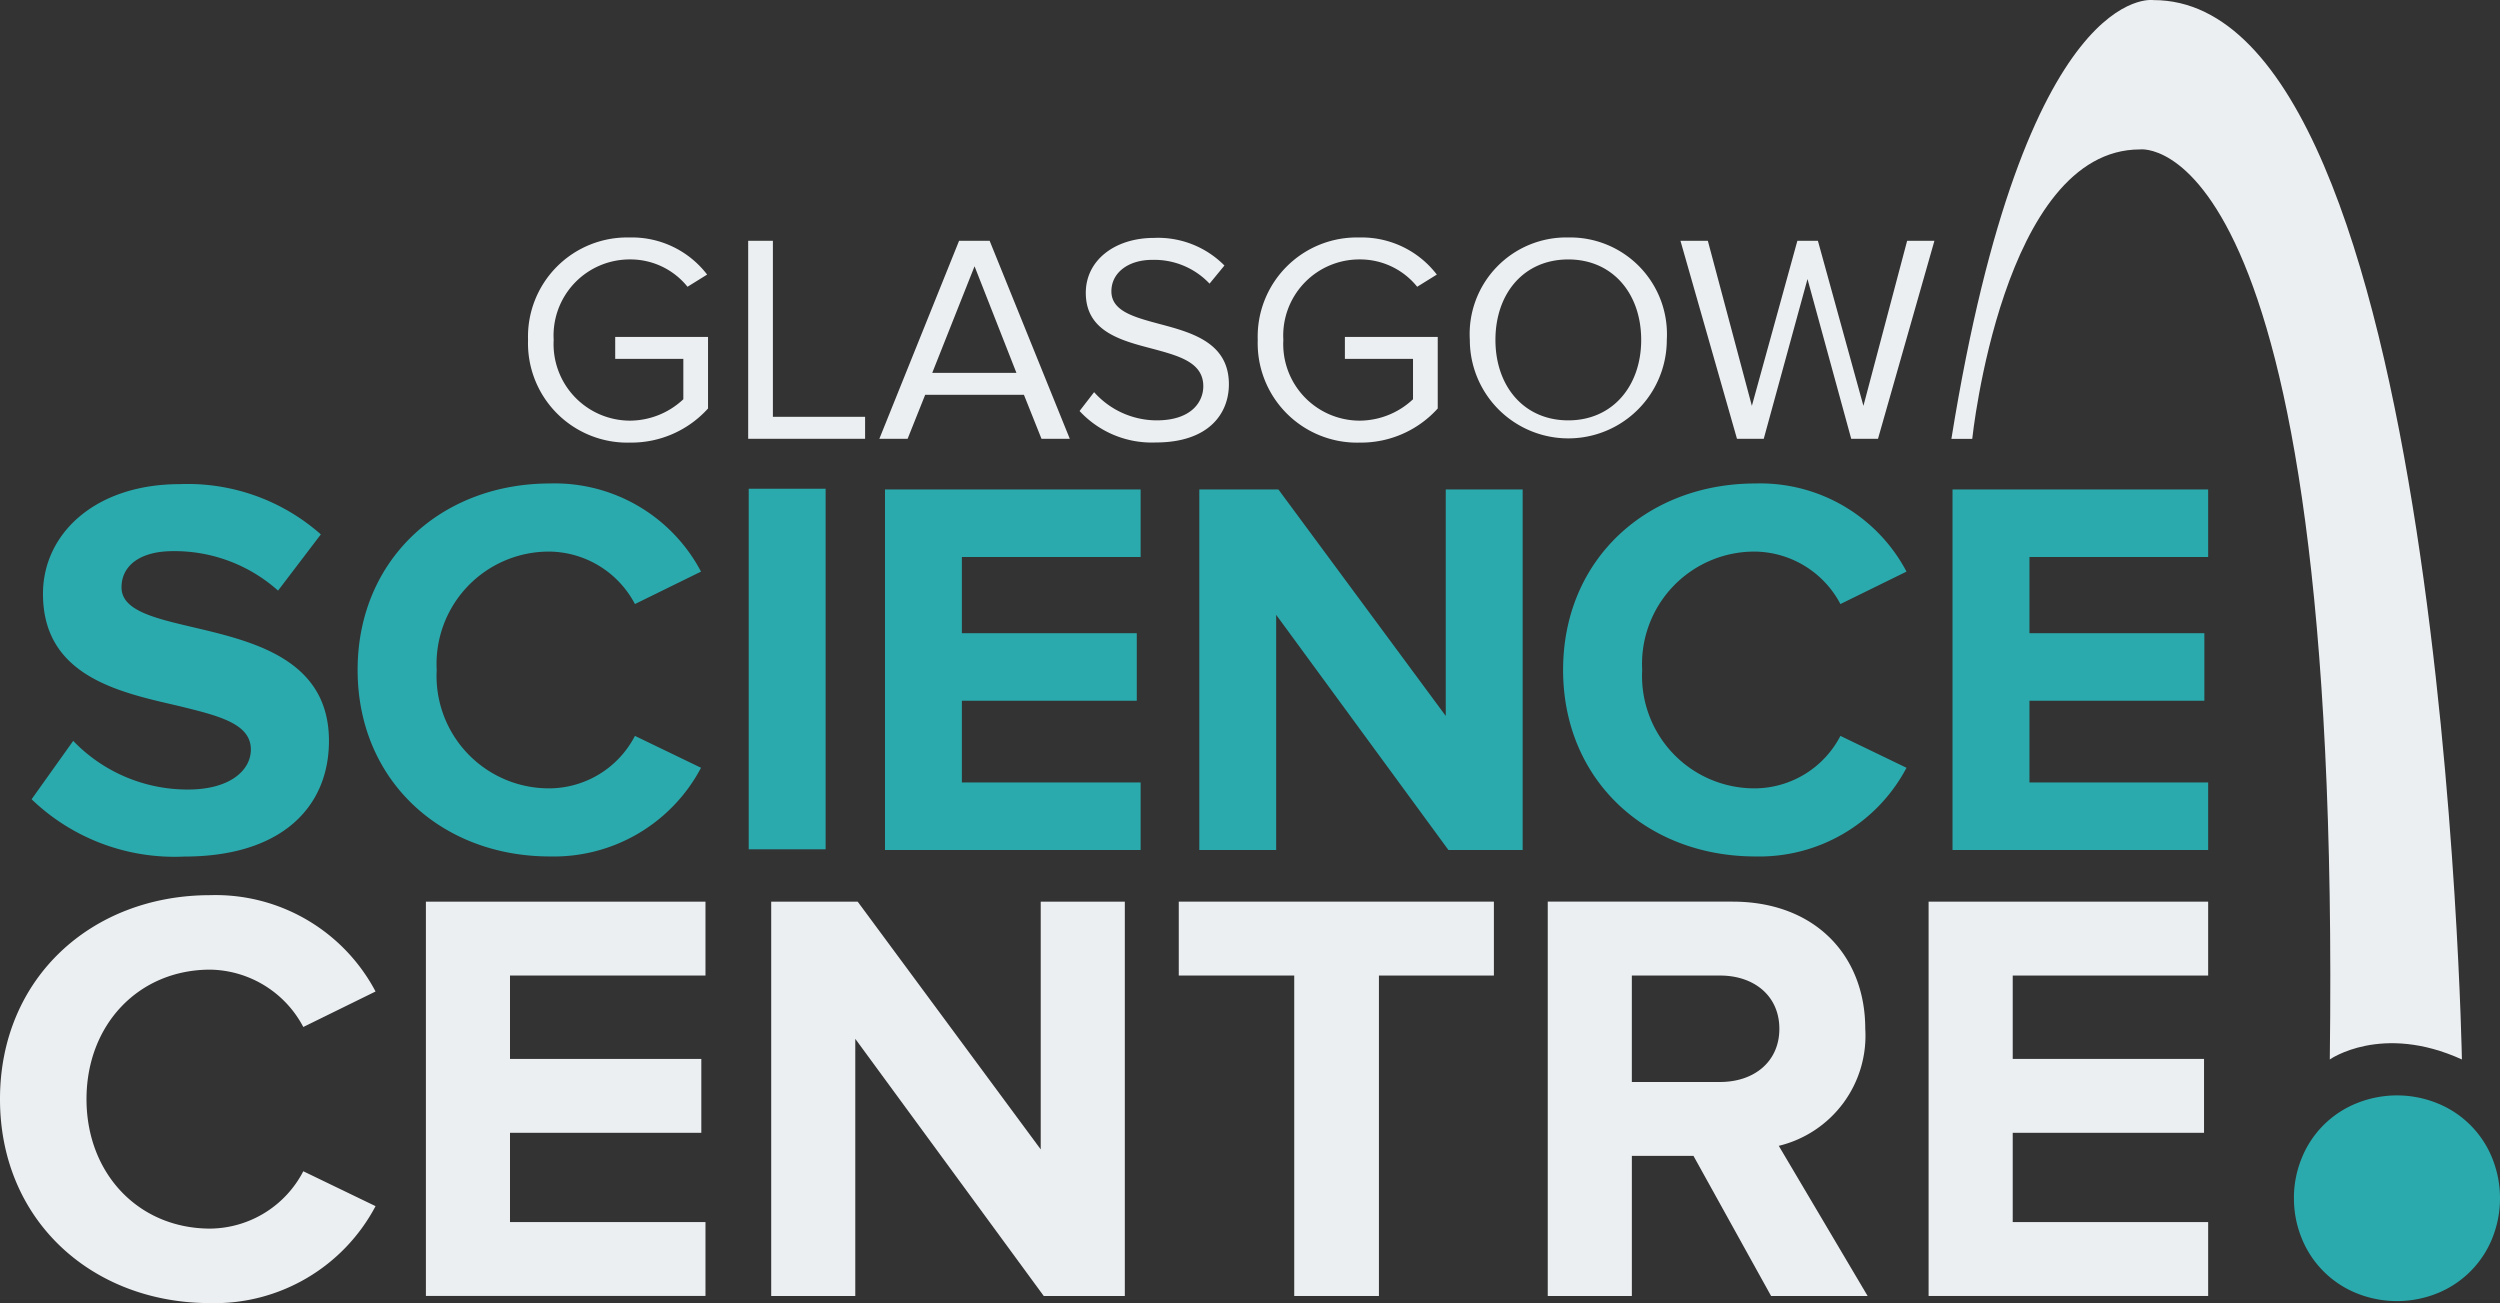
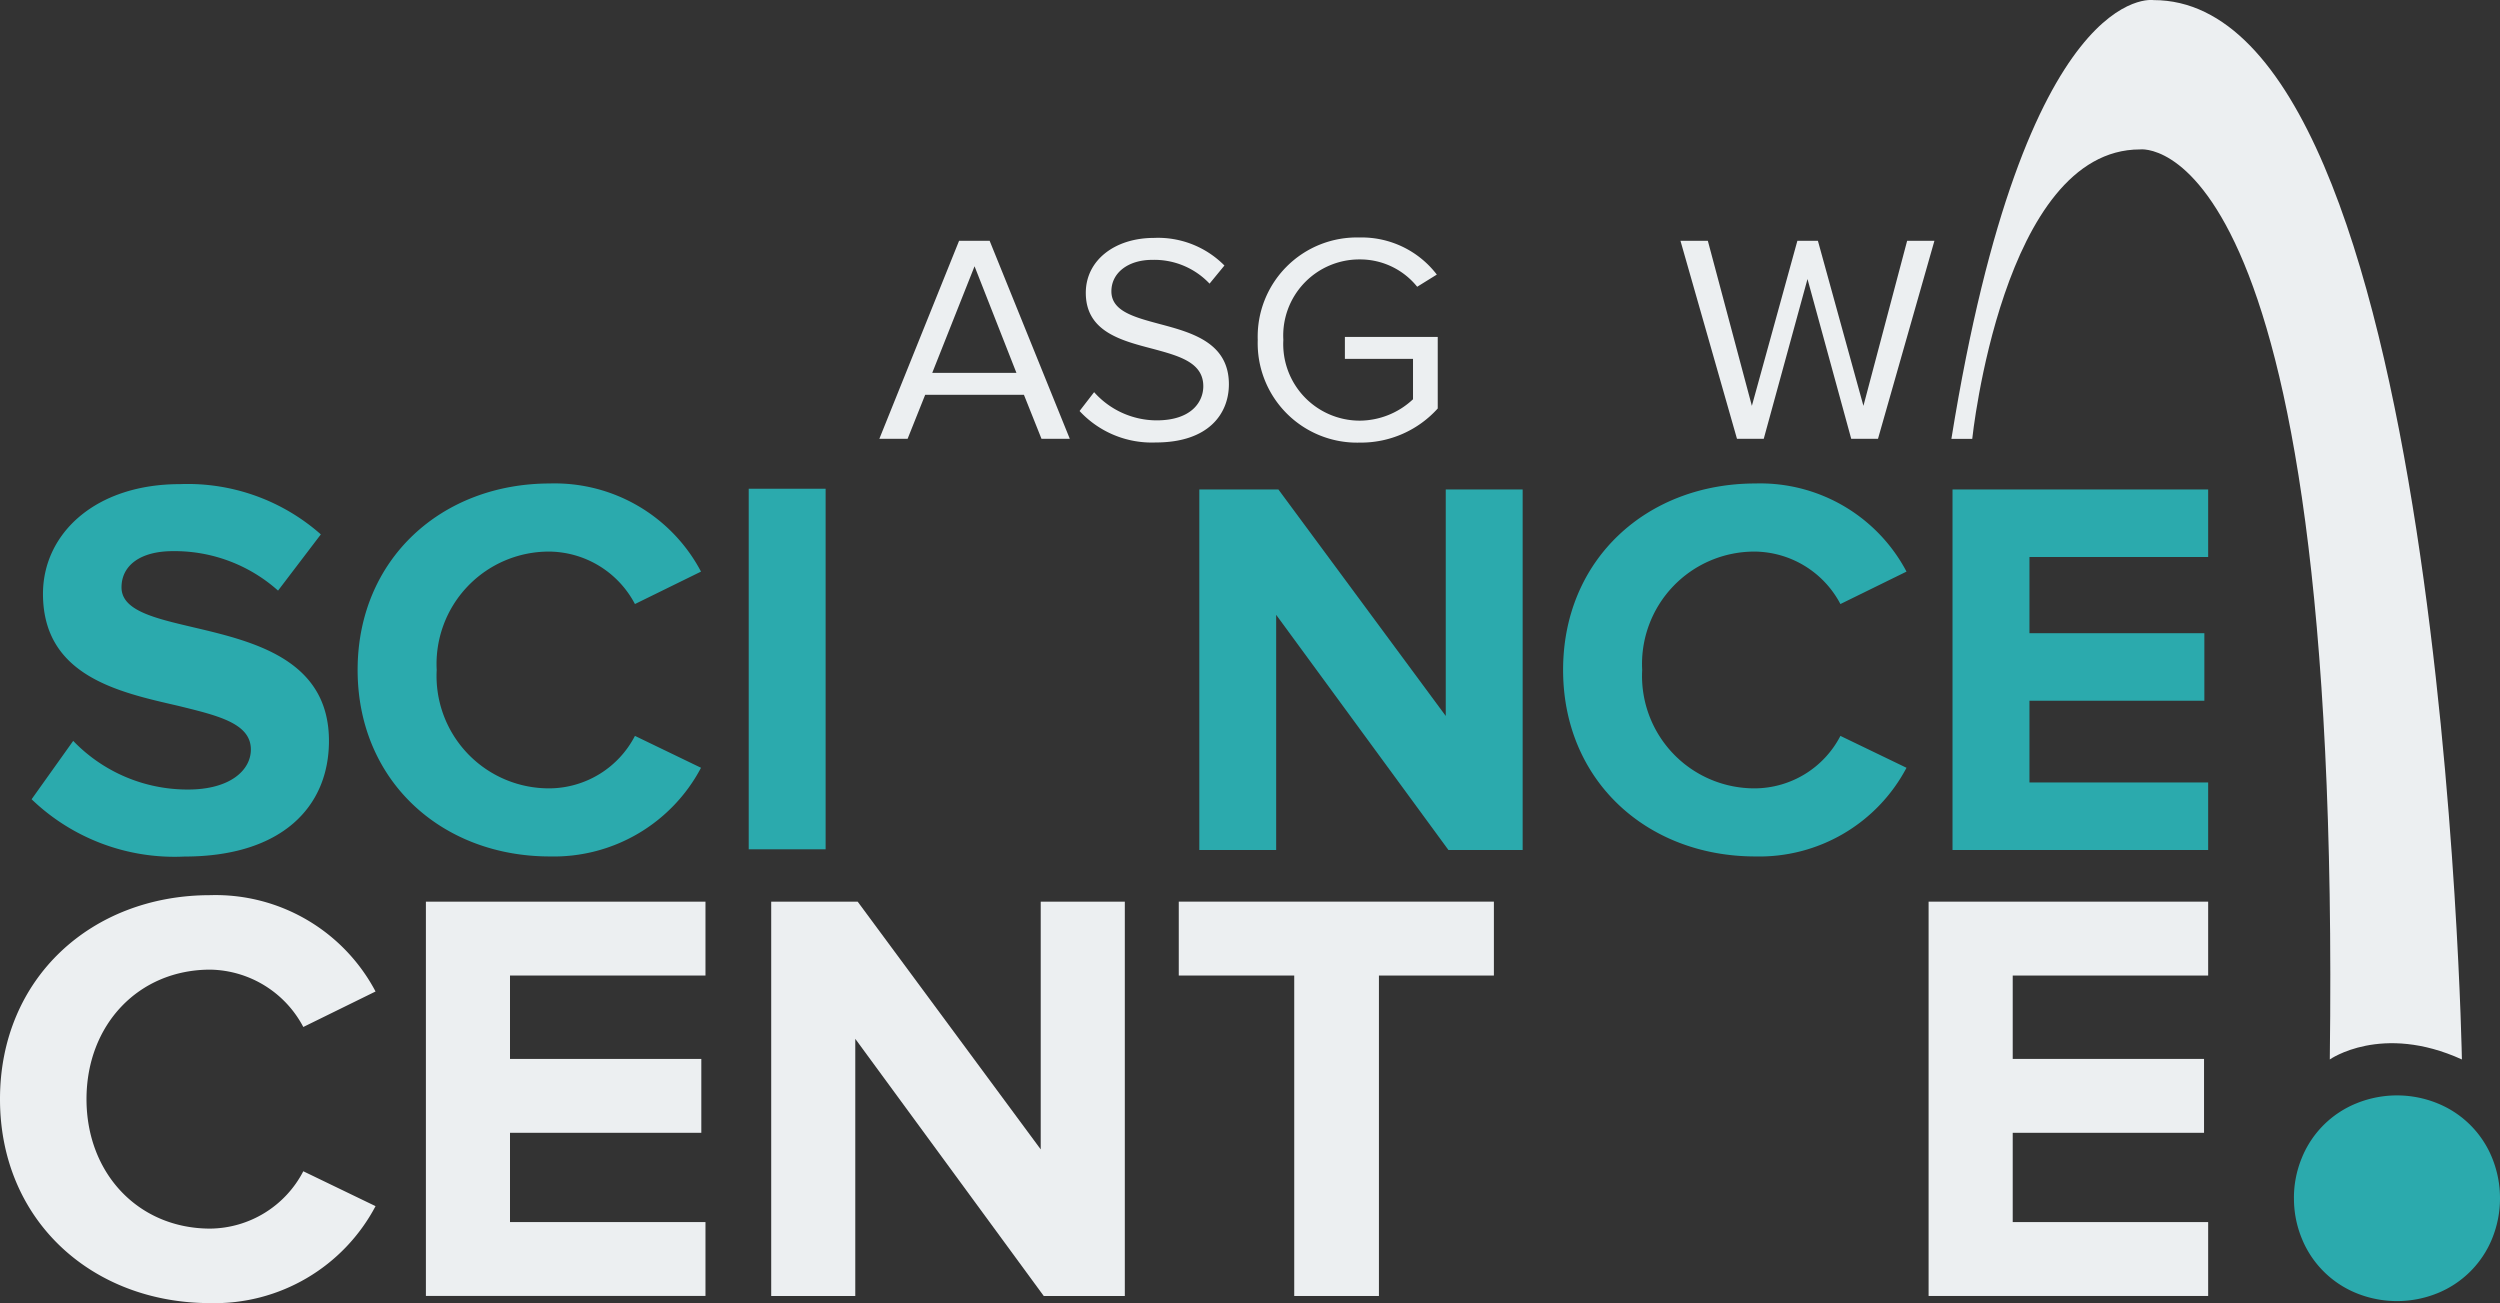
<svg xmlns="http://www.w3.org/2000/svg" id="GSC" width="147.23" height="76.741" viewBox="0 0 147.23 76.741">
  <rect x="0" y="0" width="147.23" height="76.741" fill="#333333" stroke="none" />
  <defs>
    <clipPath id="clip-path">
      <rect id="Rectangle_144" data-name="Rectangle 144" width="147.23" height="76.741" fill="none" />
    </clipPath>
  </defs>
  <g id="Group_4021" data-name="Group 4021" clip-path="url(#clip-path)">
    <path id="Path_28" data-name="Path 28" d="M4.68,49.3a9.337,9.337,0,0,0,6.763,2.865c2.487,0,3.7-1.145,3.7-2.356,0-1.56-1.977-2.005-4.3-2.578-3.476-.8-7.943-1.751-7.943-6.591,0-3.533,3.063-6.461,8.07-6.461a11.844,11.844,0,0,1,8.294,2.96l-2.52,3.311a9.144,9.144,0,0,0-6.188-2.324c-1.946,0-3.031.86-3.031,2.133,0,1.369,1.947,1.815,4.243,2.355,3.509.828,7.974,1.879,7.974,6.686,0,3.884-2.775,6.812-8.517,6.812a12.141,12.141,0,0,1-8.995-3.374Z" transform="translate(-0.369 -5.668)" fill="#2baaad" />
    <path id="Path_29" data-name="Path 29" d="M25.249,45.118c0-6.526,4.945-10.983,11.323-10.983a9.738,9.738,0,0,1,8.9,5.19l-3.891,1.91a5.766,5.766,0,0,0-5.008-3.089,6.619,6.619,0,0,0-6.667,6.972,6.619,6.619,0,0,0,6.667,6.972A5.707,5.707,0,0,0,41.581,49l3.891,1.878a9.8,9.8,0,0,1-8.9,5.222c-6.379,0-11.323-4.458-11.323-10.984" transform="translate(-4.188 -5.662)" fill="#2baaad" />
    <rect id="Rectangle_143" data-name="Rectangle 143" width="4.529" height="21.234" transform="translate(44.093 28.783)" fill="#2baaad" />
-     <path id="Path_30" data-name="Path 30" d="M62.482,34.555H77.537v3.979H67.01v4.489h10.3V47H67.01V51.81H77.537v3.979H62.482Z" transform="translate(-10.363 -5.731)" fill="#2baaad" />
    <path id="Path_31" data-name="Path 31" d="M89.2,41.94V55.789H84.674V34.555H89.33l9.857,13.34V34.555h4.529V55.789H99.345Z" transform="translate(-14.044 -5.731)" fill="#2baaad" />
    <path id="Path_32" data-name="Path 32" d="M110.358,45.118c0-6.526,4.945-10.983,11.324-10.983a9.742,9.742,0,0,1,8.9,5.19l-3.892,1.91a5.767,5.767,0,0,0-5.008-3.089,6.618,6.618,0,0,0-6.666,6.972,6.618,6.618,0,0,0,6.666,6.972A5.708,5.708,0,0,0,126.69,49l3.892,1.878a9.8,9.8,0,0,1-8.9,5.222c-6.379,0-11.324-4.458-11.324-10.984" transform="translate(-18.304 -5.662)" fill="#2baaad" />
    <path id="Path_33" data-name="Path 33" d="M137.853,34.555h15.055v3.979H142.384v4.489h10.3V47h-10.3V51.81h10.524v3.979H137.853Z" transform="translate(-22.865 -5.731)" fill="#2baaad" />
    <path id="Path_34" data-name="Path 34" d="M0,75.212C0,68.073,5.407,63.2,12.384,63.2a10.654,10.654,0,0,1,9.733,5.673l-4.255,2.09a6.31,6.31,0,0,0-5.478-3.377c-4.221,0-7.29,3.238-7.29,7.626s3.07,7.625,7.29,7.625a6.246,6.246,0,0,0,5.478-3.377l4.255,2.054a10.72,10.72,0,0,1-9.733,5.711C5.407,87.223,0,82.349,0,75.212" transform="translate(0 -10.482)" fill="#eceff1" />
    <path id="Path_35" data-name="Path 35" d="M30.069,63.658H46.534V68.01H35.022v4.91H46.289v4.351H35.022v5.258H46.534V86.88H30.069Z" transform="translate(-4.987 -10.558)" fill="#eceff1" />
    <path id="Path_36" data-name="Path 36" d="M59.4,71.736V86.881H54.449V63.658h5.092l10.78,14.589V63.658h4.953V86.881H70.5Z" transform="translate(-9.031 -10.558)" fill="#eceff1" />
    <path id="Path_37" data-name="Path 37" d="M90.023,68.009h-6.8V63.657h18.558v4.353H95.011V86.881H90.023Z" transform="translate(-13.803 -10.558)" fill="#eceff1" />
-     <path id="Path_38" data-name="Path 38" d="M117.856,78.63h-3.629v8.251h-4.953V63.657h10.884c4.849,0,7.815,3.169,7.815,7.487a6.67,6.67,0,0,1-5.094,6.894l5.233,8.843h-5.685Zm1.57-10.62h-5.2v6.268h5.2c1.989,0,3.488-1.184,3.488-3.133s-1.5-3.135-3.488-3.135" transform="translate(-18.124 -10.558)" fill="#eceff1" />
    <path id="Path_39" data-name="Path 39" d="M136.163,63.658h16.464V68.01h-11.51v4.91h11.267v4.351H141.117v5.258h11.51V86.88H136.163Z" transform="translate(-22.584 -10.558)" fill="#eceff1" />
    <path id="Path_40" data-name="Path 40" d="M161.956,83.394a6.162,6.162,0,0,1,.462-2.369A5.822,5.822,0,0,1,165.65,77.8a6.331,6.331,0,0,1,4.749,0,5.827,5.827,0,0,1,3.232,3.226,6.316,6.316,0,0,1,0,4.739A5.839,5.839,0,0,1,170.4,88.99a6.352,6.352,0,0,1-4.749,0,5.834,5.834,0,0,1-3.231-3.226,6.163,6.163,0,0,1-.462-2.37" transform="translate(-26.862 -12.827)" fill="#2baaad" />
    <path id="Path_41" data-name="Path 41" d="M139,25.847S140.779,8.8,148.88,8.8c0,0,11.893-1.637,11.177,53.594,0,0,3.048-2.155,7.78,0,0,0-1.094-62.388-18.157-62.388,0,0-7.542-1.232-11.908,25.839Z" transform="translate(-22.851 0)" fill="#eceff1" />
-     <path id="Path_42" data-name="Path 42" d="M43.29,16.766a5.573,5.573,0,0,1,4.537,2.186l-1.155.717a4.314,4.314,0,0,0-3.382-1.61,4.484,4.484,0,0,0-4.5,4.739,4.509,4.509,0,0,0,4.5,4.756,4.617,4.617,0,0,0,3.136-1.26V23.917H42.414V22.623H47.88v4.215a6.091,6.091,0,0,1-4.59,2.009A5.853,5.853,0,0,1,37.281,22.8a5.84,5.84,0,0,1,6.009-6.032" transform="translate(-6.183 -2.781)" fill="#eceff1" />
-     <path id="Path_43" data-name="Path 43" d="M52.823,17h1.455V27.366h5.43V28.66H52.823Z" transform="translate(-8.761 -2.819)" fill="#eceff1" />
    <path id="Path_44" data-name="Path 44" d="M70.6,26.071H64.783L63.749,28.66H62.085L66.78,17h1.8L73.3,28.66H71.633Zm-5.4-1.294h4.957L67.691,18.5Z" transform="translate(-10.298 -2.819)" fill="#eceff1" />
    <path id="Path_45" data-name="Path 45" d="M77.077,25.879a4.944,4.944,0,0,0,3.679,1.661c2.085,0,2.751-1.119,2.751-2.01,0-1.4-1.419-1.783-2.961-2.2-1.874-.49-3.959-1.014-3.959-3.3,0-1.924,1.717-3.235,4.012-3.235a5.5,5.5,0,0,1,4.152,1.626l-.876,1.067a4.476,4.476,0,0,0-3.381-1.4c-1.4,0-2.4.752-2.4,1.854,0,1.171,1.349,1.521,2.839,1.923,1.909.507,4.081,1.1,4.081,3.55,0,1.7-1.157,3.427-4.31,3.427a5.792,5.792,0,0,1-4.484-1.853Z" transform="translate(-12.642 -2.784)" fill="#eceff1" />
    <path id="Path_46" data-name="Path 46" d="M94.808,16.766a5.576,5.576,0,0,1,4.538,2.186l-1.156.717a4.313,4.313,0,0,0-3.382-1.61,4.483,4.483,0,0,0-4.5,4.739,4.508,4.508,0,0,0,4.5,4.756,4.615,4.615,0,0,0,3.136-1.26V23.917H93.932V22.623H99.4v4.215a6.091,6.091,0,0,1-4.59,2.009A5.853,5.853,0,0,1,88.8,22.8a5.839,5.839,0,0,1,6.008-6.032" transform="translate(-14.729 -2.781)" fill="#eceff1" />
-     <path id="Path_47" data-name="Path 47" d="M109.573,16.766a5.7,5.7,0,0,1,5.8,6.032,5.8,5.8,0,1,1-11.6,0,5.691,5.691,0,0,1,5.8-6.032m0,1.294c-2.628,0-4.292,2.011-4.292,4.739,0,2.711,1.663,4.738,4.292,4.738,2.611,0,4.292-2.027,4.292-4.738,0-2.728-1.682-4.739-4.292-4.739" transform="translate(-17.212 -2.781)" fill="#eceff1" />
    <path id="Path_48" data-name="Path 48" d="M126.125,19.252l-2.576,9.407h-1.577L118.644,17h1.612l2.593,9.721L125.529,17h1.209l2.681,9.721L131.993,17H133.6L130.277,28.66H128.7Z" transform="translate(-19.678 -2.819)" fill="#eceff1" />
  </g>
</svg>